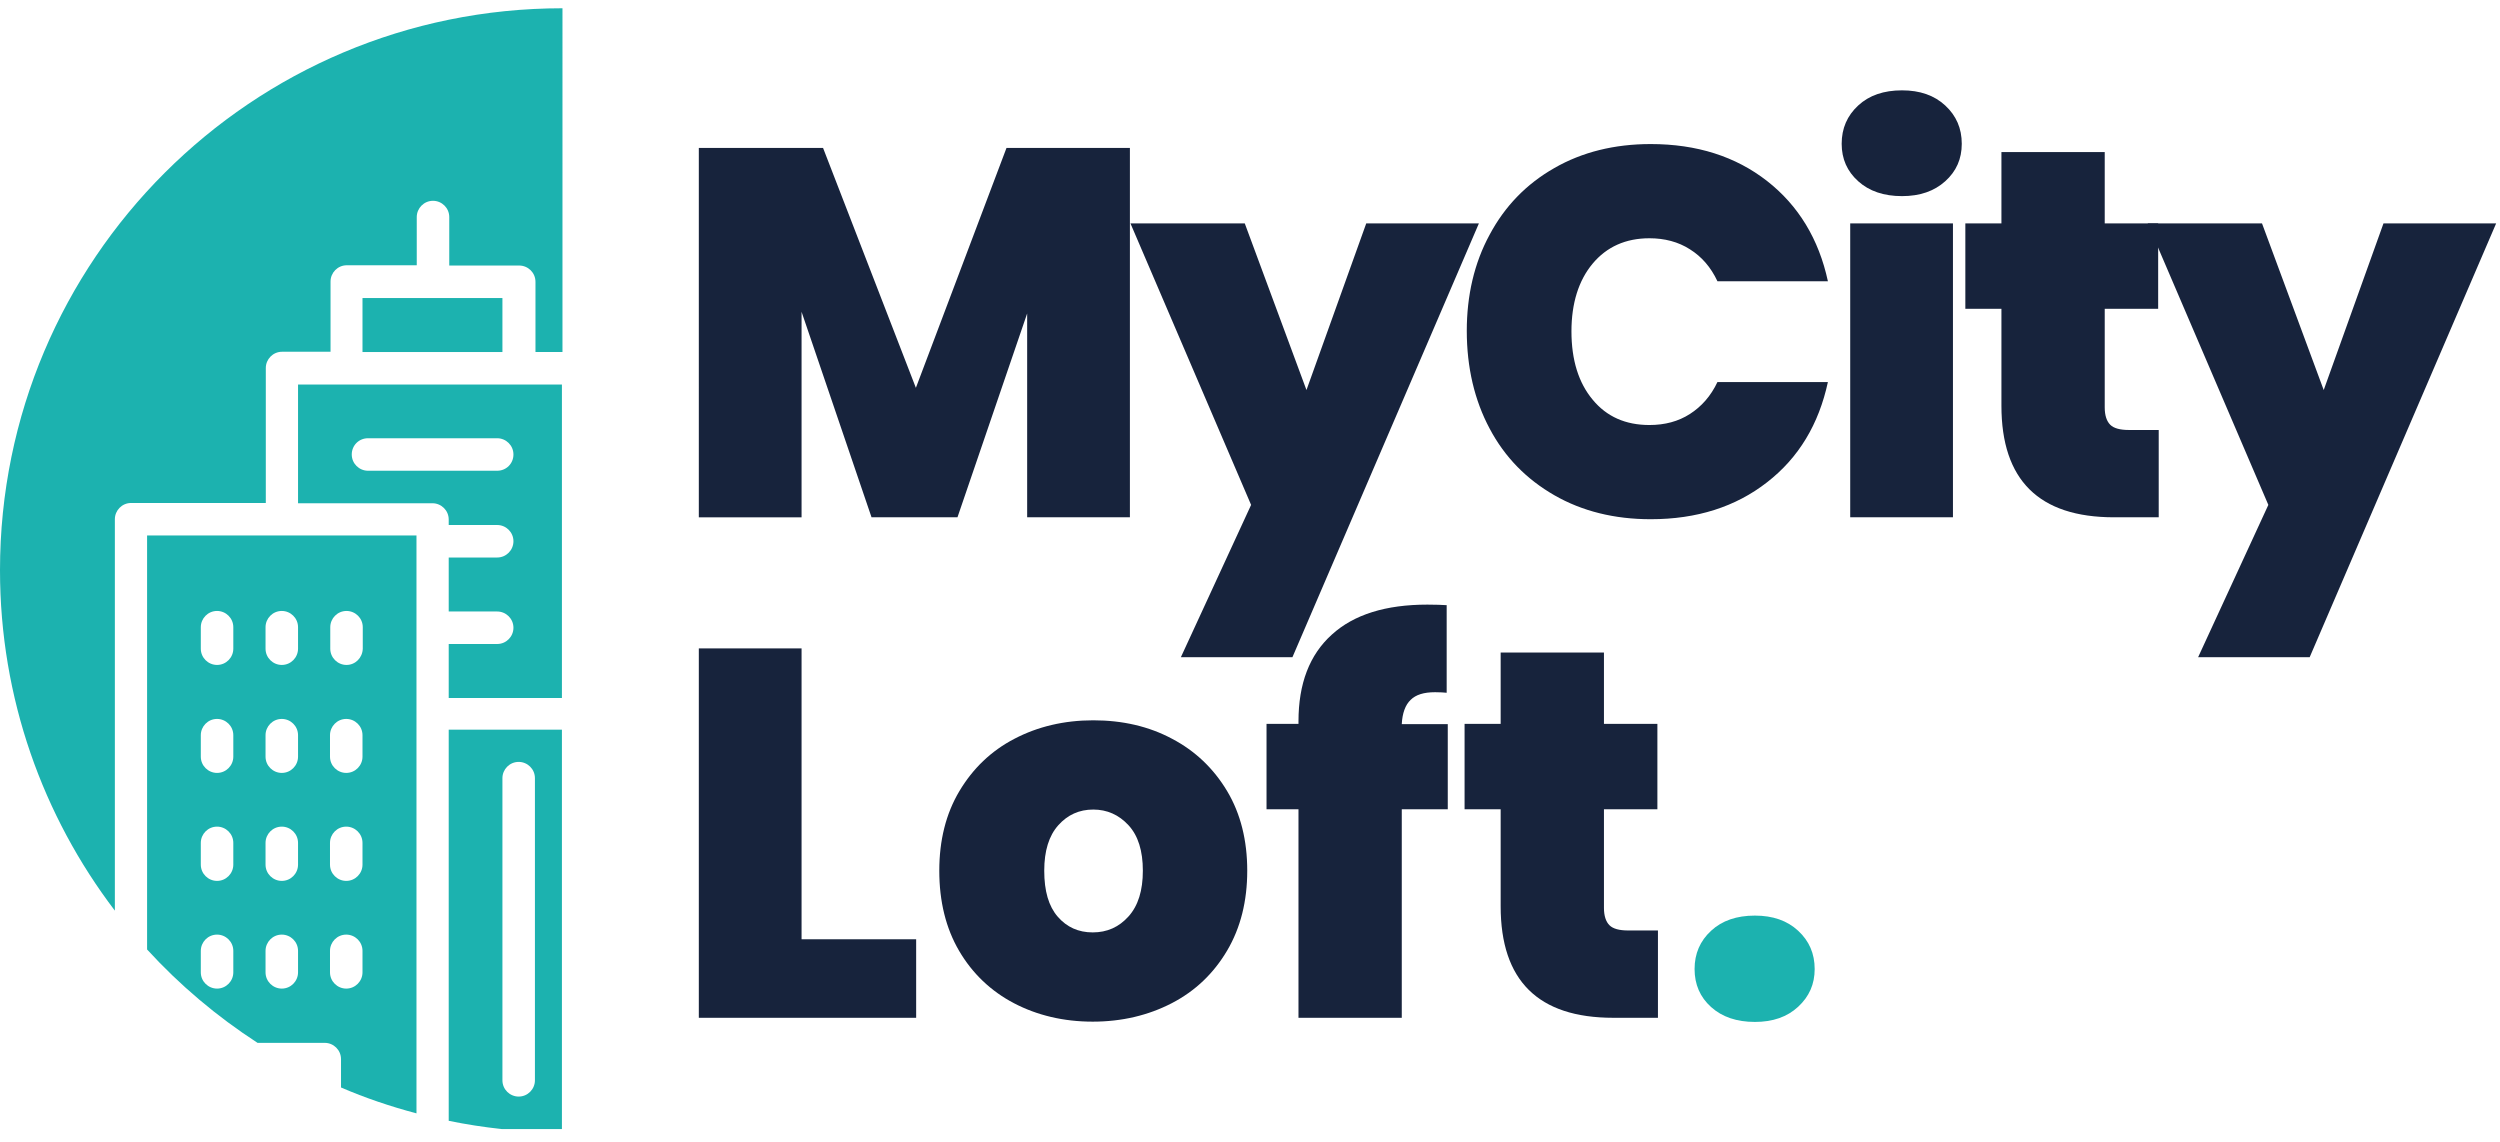
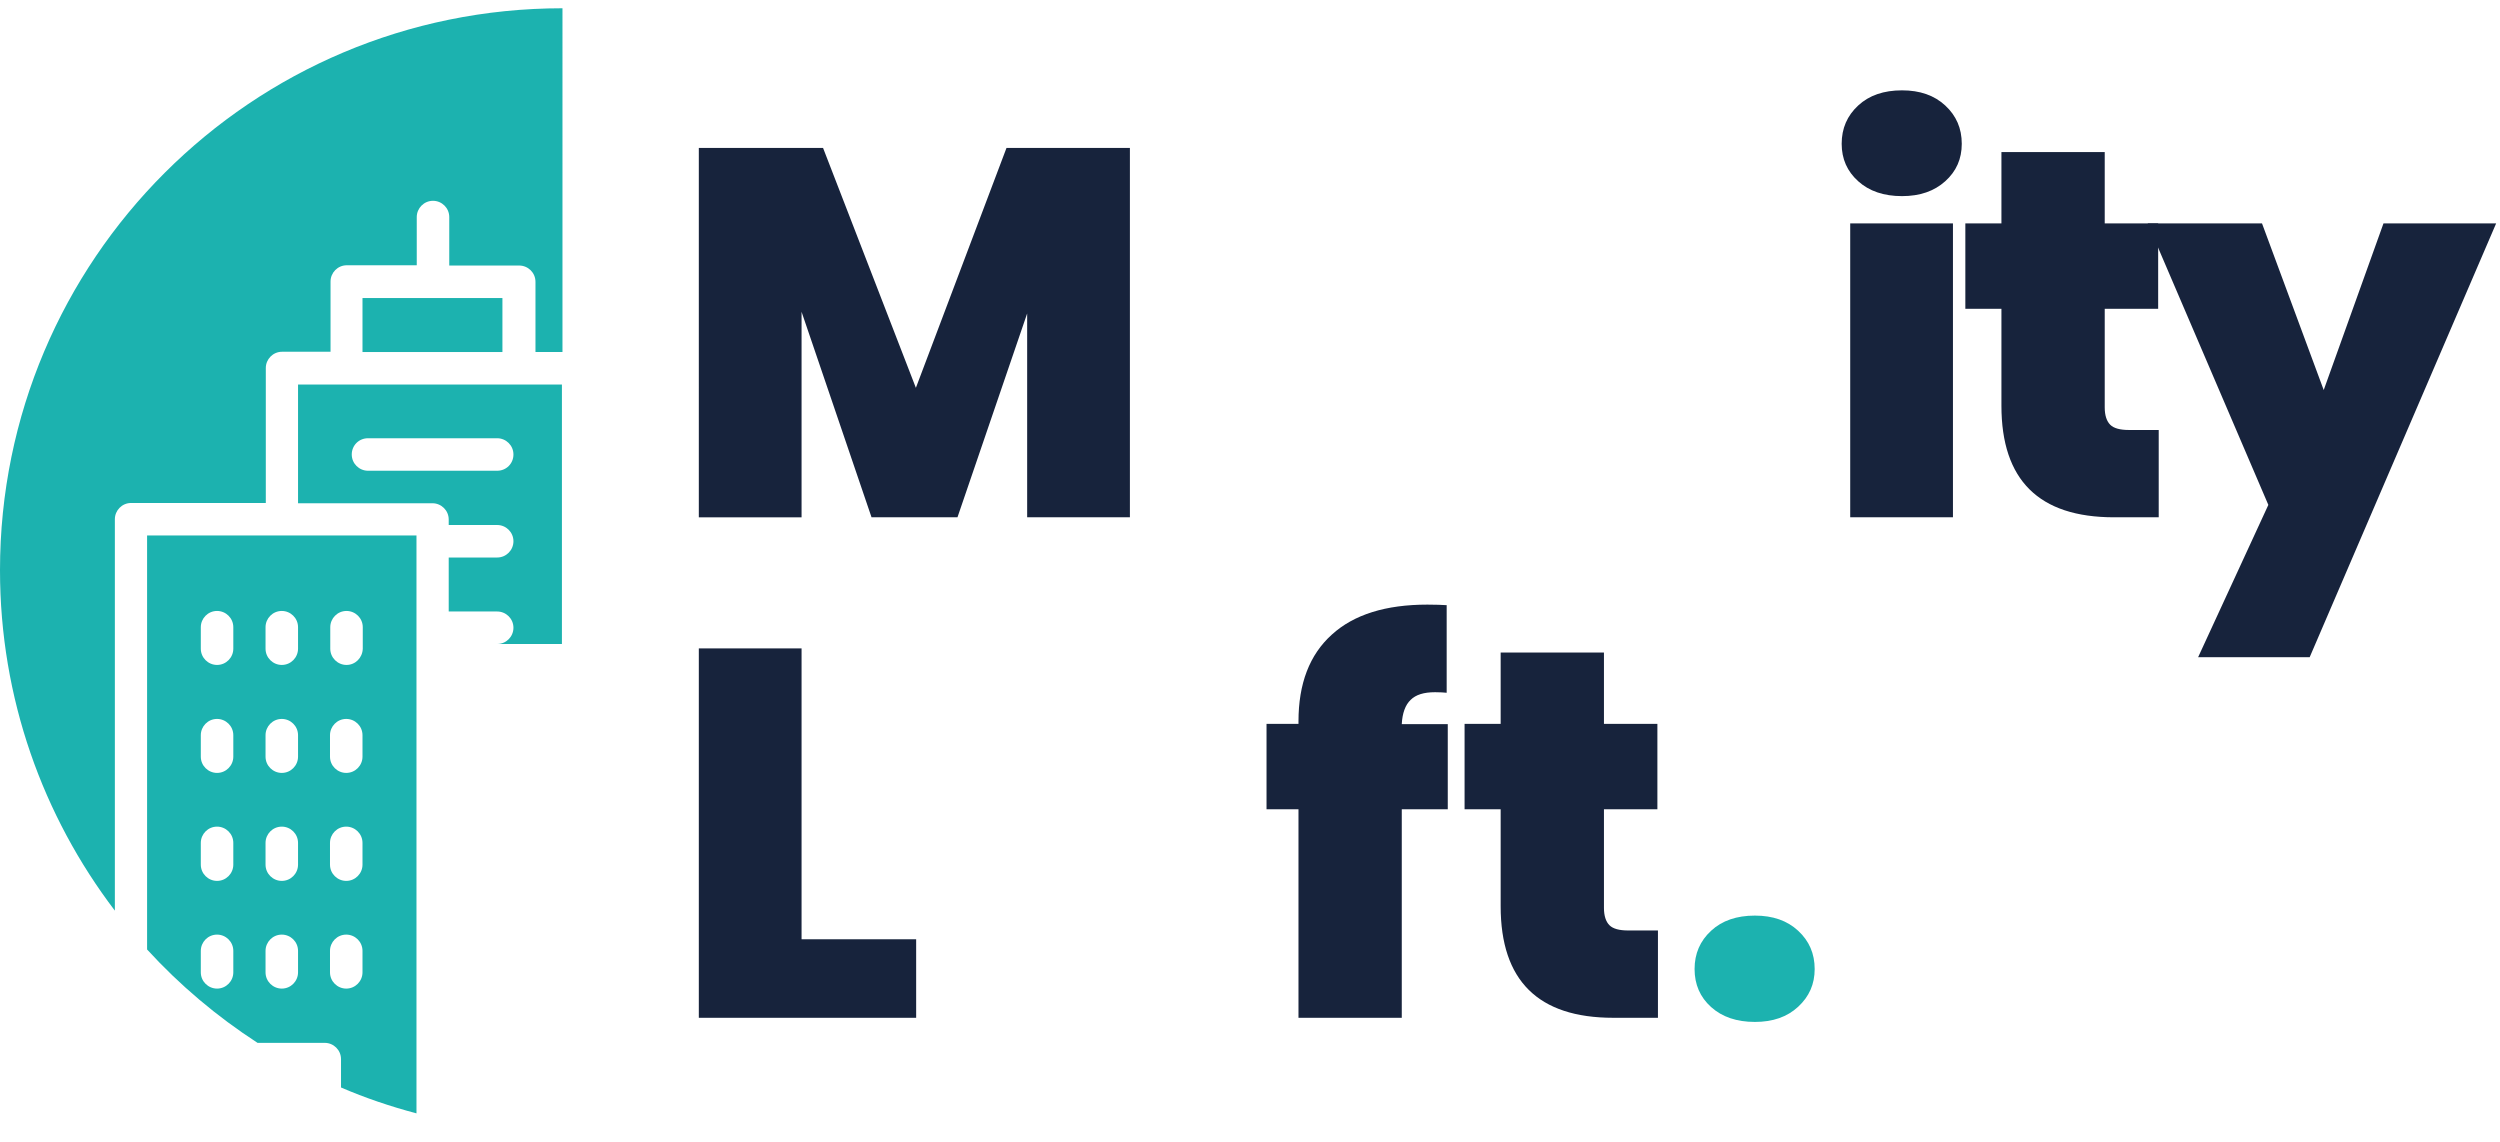
<svg xmlns="http://www.w3.org/2000/svg" id="_x31__x2C_5" x="0px" y="0px" viewBox="0 0 907.6 414.7" style="enable-background:new 0 0 907.6 414.7;" xml:space="preserve">
  <style type="text/css">
	.st0{fill:#00BCB3;}
	.st1{fill:#1CB2AF;}
	.st2{fill:#FFFFFF;}
	.st3{fill:#17233C;}
</style>
  <g>
    <rect x="131.6" y="108.2" class="st1" width="50.8" height="19.6" />
-     <path class="st1" d="M108.2,139.6v43.1H157c3.2,0,5.9,2.6,5.9,5.9v2h17.6c3.2,0,5.9,2.6,5.9,5.9c0,3.2-2.6,5.9-5.9,5.9h-17.6v19.6   h17.6c3.2,0,5.9,2.6,5.9,5.9c0,3.2-2.6,5.9-5.9,5.9h-17.6v19.6H204V139.6h-15.7h-62.5H108.2z M133.6,159.1h46.9   c3.2,0,5.9,2.6,5.9,5.9s-2.6,5.9-5.9,5.9h-46.9c-3.2,0-5.9-2.6-5.9-5.9S130.3,159.1,133.6,159.1z" />
+     <path class="st1" d="M108.2,139.6v43.1H157c3.2,0,5.9,2.6,5.9,5.9v2h17.6c3.2,0,5.9,2.6,5.9,5.9c0,3.2-2.6,5.9-5.9,5.9h-17.6v19.6   h17.6c3.2,0,5.9,2.6,5.9,5.9c0,3.2-2.6,5.9-5.9,5.9h-17.6H204V139.6h-15.7h-62.5H108.2z M133.6,159.1h46.9   c3.2,0,5.9,2.6,5.9,5.9s-2.6,5.9-5.9,5.9h-46.9c-3.2,0-5.9-2.6-5.9-5.9S130.3,159.1,133.6,159.1z" />
    <path class="st1" d="M53.4,194.4c0,0,0,86.8,0,150.3c11.8,12.9,25.3,24.3,40.1,33.9h24.4c3.2,0,5.9,2.6,5.9,5.9v10.3   c8.8,3.8,18,6.9,27.4,9.4V194.4H53.4z M84.7,353c0,3.2-2.6,5.9-5.9,5.9c-3.2,0-5.9-2.6-5.9-5.9v-7.8c0-3.2,2.6-5.9,5.9-5.9   c3.2,0,5.9,2.6,5.9,5.9V353z M84.7,313.9c0,3.2-2.6,5.9-5.9,5.9c-3.2,0-5.9-2.6-5.9-5.9V306c0-3.2,2.6-5.9,5.9-5.9   c3.2,0,5.9,2.6,5.9,5.9V313.9z M84.7,274.7c0,3.2-2.6,5.9-5.9,5.9c-3.2,0-5.9-2.6-5.9-5.9v-7.8c0-3.2,2.6-5.9,5.9-5.9   c3.2,0,5.9,2.6,5.9,5.9V274.7z M84.7,235.5c0,3.2-2.6,5.9-5.9,5.9c-3.2,0-5.9-2.6-5.9-5.9v-7.8c0-3.2,2.6-5.9,5.9-5.9   c3.2,0,5.9,2.6,5.9,5.9V235.5z M108.2,353c0,3.2-2.6,5.9-5.9,5.9c-3.2,0-5.9-2.6-5.9-5.9v-7.8c0-3.2,2.6-5.9,5.9-5.9   c3.2,0,5.9,2.6,5.9,5.9V353z M108.2,313.9c0,3.2-2.6,5.9-5.9,5.9c-3.2,0-5.9-2.6-5.9-5.9V306c0-3.2,2.6-5.9,5.9-5.9   c3.2,0,5.9,2.6,5.9,5.9V313.9z M108.2,274.7c0,3.2-2.6,5.9-5.9,5.9c-3.2,0-5.9-2.6-5.9-5.9v-7.8c0-3.2,2.6-5.9,5.9-5.9   c3.2,0,5.9,2.6,5.9,5.9V274.7z M108.2,235.5c0,3.2-2.6,5.9-5.9,5.9c-3.2,0-5.9-2.6-5.9-5.9v-7.8c0-3.2,2.6-5.9,5.9-5.9   c3.2,0,5.9,2.6,5.9,5.9V235.5z M131.6,353c0,3.2-2.6,5.9-5.9,5.9c-3.2,0-5.9-2.6-5.9-5.9v-7.8c0-3.2,2.6-5.9,5.9-5.9   c3.2,0,5.9,2.6,5.9,5.9V353z M131.6,313.9c0,3.2-2.6,5.9-5.9,5.9c-3.2,0-5.9-2.6-5.9-5.9V306c0-3.2,2.6-5.9,5.9-5.9   c3.2,0,5.9,2.6,5.9,5.9V313.9z M131.6,274.7c0,3.2-2.6,5.9-5.9,5.9c-3.2,0-5.9-2.6-5.9-5.9v-7.8c0-3.2,2.6-5.9,5.9-5.9   c3.2,0,5.9,2.6,5.9,5.9V274.7z M125.8,241.4c-3.2,0-5.9-2.6-5.9-5.9v-7.8c0-3.2,2.6-5.9,5.9-5.9c3.2,0,5.9,2.6,5.9,5.9v7.8   C131.6,238.8,129,241.4,125.8,241.4z" />
-     <path class="st1" d="M204,409.8V264.9h-41.1v142c6.3,1.3,12.8,2.3,19.3,3H204z M182.4,282.5c0-3.2,2.6-5.9,5.9-5.9   c3.2,0,5.9,2.6,5.9,5.9v109.7c0,3.2-2.6,5.9-5.9,5.9c-3.2,0-5.9-2.6-5.9-5.9V282.5z" />
    <path class="st1" d="M41.7,188.5c0-3.2,2.6-5.9,5.9-5.9h48.9v-49c0-3.2,2.6-5.9,5.9-5.9h17.6v-25.5c0-3.2,2.6-5.9,5.9-5.9h25.4   V78.8c0-3.2,2.6-5.9,5.9-5.9c3.2,0,5.9,2.6,5.9,5.9v17.6h25.4c3.2,0,5.9,2.6,5.9,5.9v25.5h9.8V3C91.3,3,0,94.4,0,207   c0,46.5,15.6,89.3,41.7,123.6V188.5z" />
  </g>
  <g>
    <path class="st3" d="M410.2,53.7v134.1h-37.3v-74l-25.3,74h-31.2L291,113.2v74.6h-37.3V53.7h45.1l33.7,87.1l32.9-87.1H410.2z" />
-     <path class="st3" d="M536.9,81.1l-67.7,157.5h-40.5l25.5-55.3L410.4,81.1h41.5l22.4,60.5L496,81.1H536.9z" />
-     <path class="st3" d="M540.8,85.2c5.5-10.3,13.3-18.4,23.5-24.2c10.1-5.8,21.8-8.7,35-8.7c16.7,0,30.8,4.5,42.2,13.4   c11.4,8.9,18.8,21.1,22.1,36.4h-40.1c-2.4-5.1-5.7-8.9-10-11.6c-4.2-2.7-9.2-4-14.7-4c-8.6,0-15.5,3.1-20.6,9.2   c-5.1,6.1-7.7,14.4-7.7,24.6c0,10.4,2.6,18.7,7.7,24.8c5.1,6.2,12,9.2,20.6,9.2c5.6,0,10.5-1.3,14.7-4c4.2-2.7,7.6-6.5,10-11.6   h40.1c-3.3,15.3-10.6,27.5-22.1,36.4c-11.4,8.9-25.5,13.4-42.2,13.4c-13.2,0-24.9-2.9-35-8.7c-10.1-5.8-18-13.8-23.5-24.2   c-5.5-10.3-8.3-22.2-8.3-35.5C532.5,107.3,535.2,95.5,540.8,85.2z" />
    <path class="st3" d="M674.6,65.8c-4-3.6-6-8.1-6-13.6c0-5.6,2-10.2,6-13.9c4-3.7,9.3-5.5,15.9-5.5c6.5,0,11.7,1.8,15.7,5.5   c4,3.7,6,8.3,6,13.9c0,5.5-2,10-6,13.6c-4,3.6-9.2,5.4-15.7,5.4C683.9,71.2,678.6,69.4,674.6,65.8z M709,81.1v106.7h-37.3V81.1H709   z" />
    <path class="st3" d="M783.7,156v31.8h-16.2c-27.3,0-40.9-13.5-40.9-40.5v-35.2h-13.1v-31h13.1V55.2h37.5v25.9h19.4v31h-19.4v35.8   c0,2.9,0.7,5,2,6.3c1.3,1.3,3.6,1.9,6.8,1.9H783.7z" />
    <path class="st3" d="M906.2,81.1l-67.7,157.5H798l25.5-55.3L779.7,81.1h41.5l22.4,60.5l21.7-60.5H906.2z" />
  </g>
  <g>
    <path class="st3" d="M291,341h41.6v28.5h-78.9V235.4H291V341z" />
-     <path class="st3" d="M368.1,364.2c-8.4-4.4-15.1-10.8-19.9-19c-4.8-8.2-7.2-17.9-7.2-29.1c0-11,2.4-20.7,7.3-28.9   c4.9-8.2,11.5-14.6,20-19c8.4-4.4,18-6.7,28.6-6.7c10.6,0,20.2,2.2,28.6,6.7c8.4,4.4,15.1,10.8,20,19c4.9,8.2,7.3,17.9,7.3,28.9   c0,11-2.4,20.7-7.3,29c-4.9,8.3-11.6,14.7-20.1,19.1c-8.5,4.4-18.1,6.7-28.7,6.7S376.5,368.6,368.1,364.2z M409.7,332.7   c3.5-3.9,5.2-9.4,5.2-16.6s-1.7-12.7-5.2-16.5c-3.5-3.8-7.8-5.7-12.8-5.7c-5.1,0-9.3,1.9-12.7,5.7c-3.4,3.8-5.1,9.3-5.1,16.5   c0,7.4,1.6,12.9,4.9,16.7c3.3,3.8,7.5,5.7,12.7,5.7C401.9,338.5,406.2,336.6,409.7,332.7z" />
    <path class="st3" d="M525.6,293.8h-16.7v75.7h-37.5v-75.7h-11.6v-31h11.6v-0.9c0-13.7,4-24.2,12.1-31.5c8-7.3,19.6-10.9,34.7-10.9   c3,0,5.4,0.1,7,0.2v31.8c-1-0.1-2.4-0.2-4.2-0.2c-4.1,0-7,0.9-8.9,2.8c-1.9,1.8-3,4.8-3.2,8.8h16.7V293.8z" />
    <path class="st3" d="M601.9,337.7v31.8h-16.2c-27.3,0-40.9-13.5-40.9-40.5v-35.2h-13.1v-31h13.1v-25.9h37.5v25.9h19.4v31h-19.4   v35.8c0,2.9,0.7,5,2,6.3c1.3,1.3,3.6,1.9,6.8,1.9H601.9z" />
    <path class="st1" d="M621.2,365.6c-4-3.6-6-8.2-6-13.8c0-5.6,2-10.2,6-13.9c4-3.7,9.3-5.5,15.9-5.5c6.5,0,11.7,1.8,15.7,5.5   c4,3.7,6,8.3,6,13.9c0,5.5-2,10-6,13.7c-4,3.7-9.2,5.5-15.7,5.5C630.5,371,625.2,369.2,621.2,365.6z" />
  </g>
</svg>